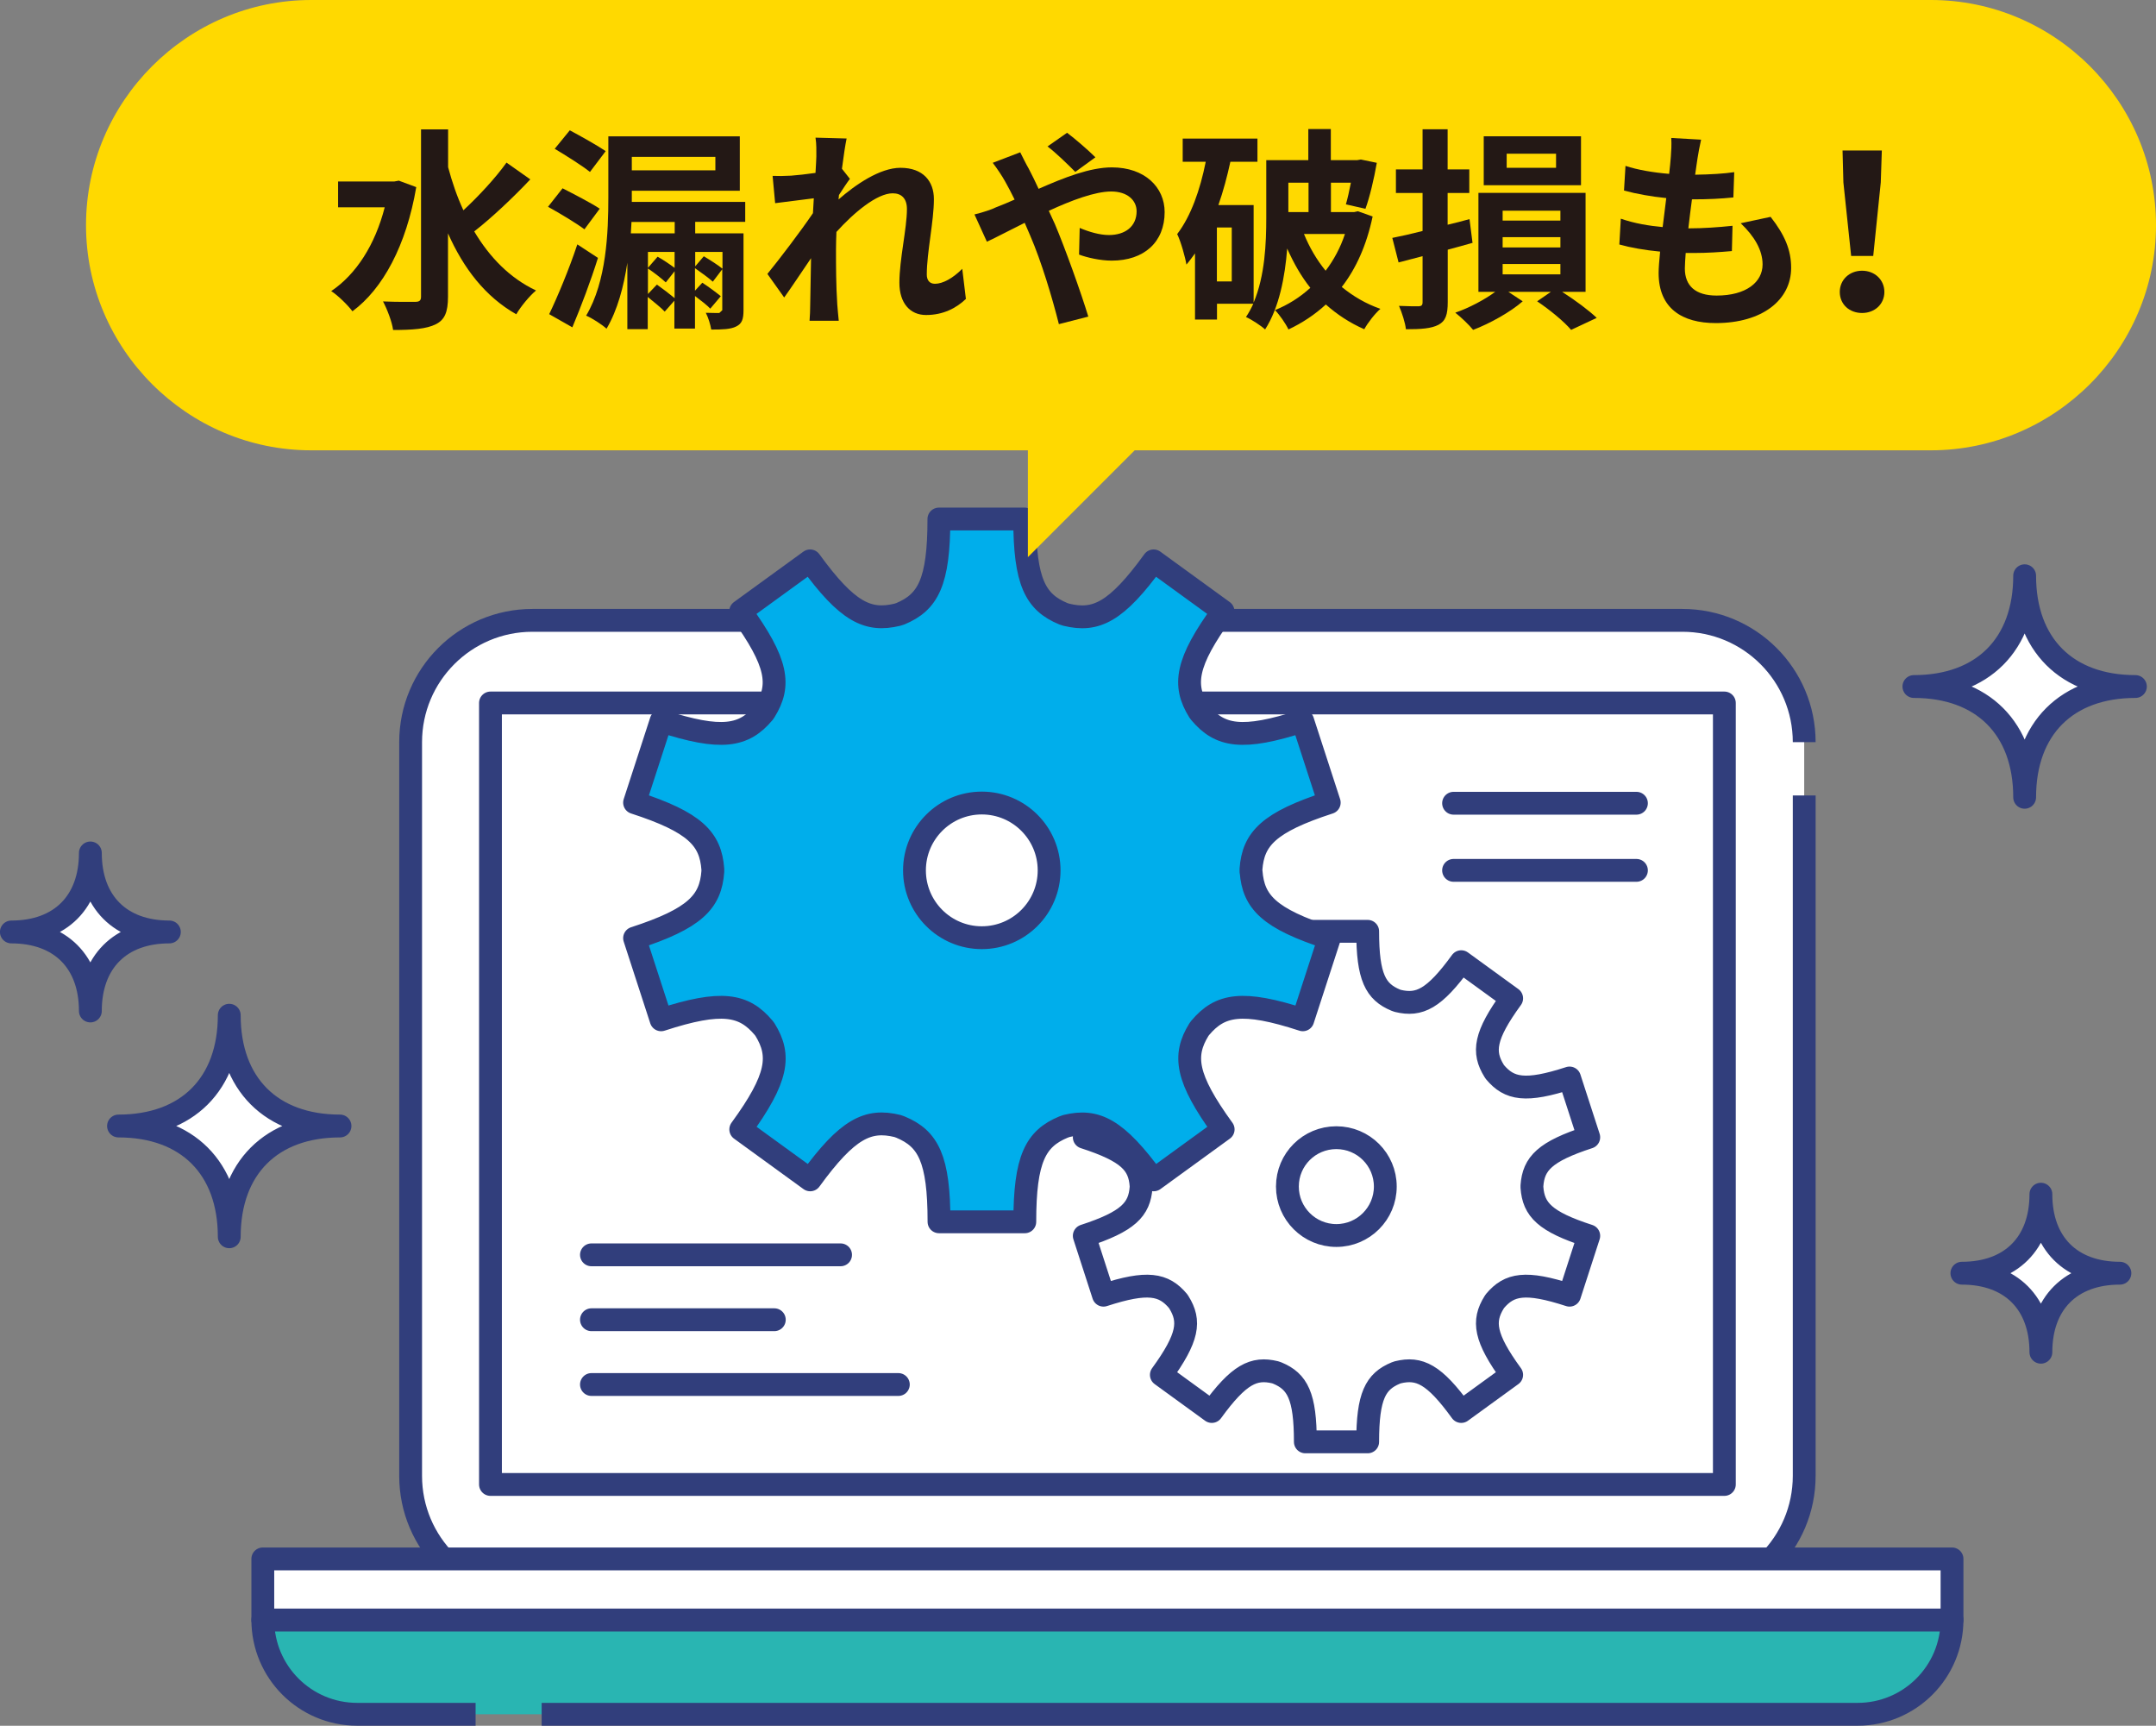
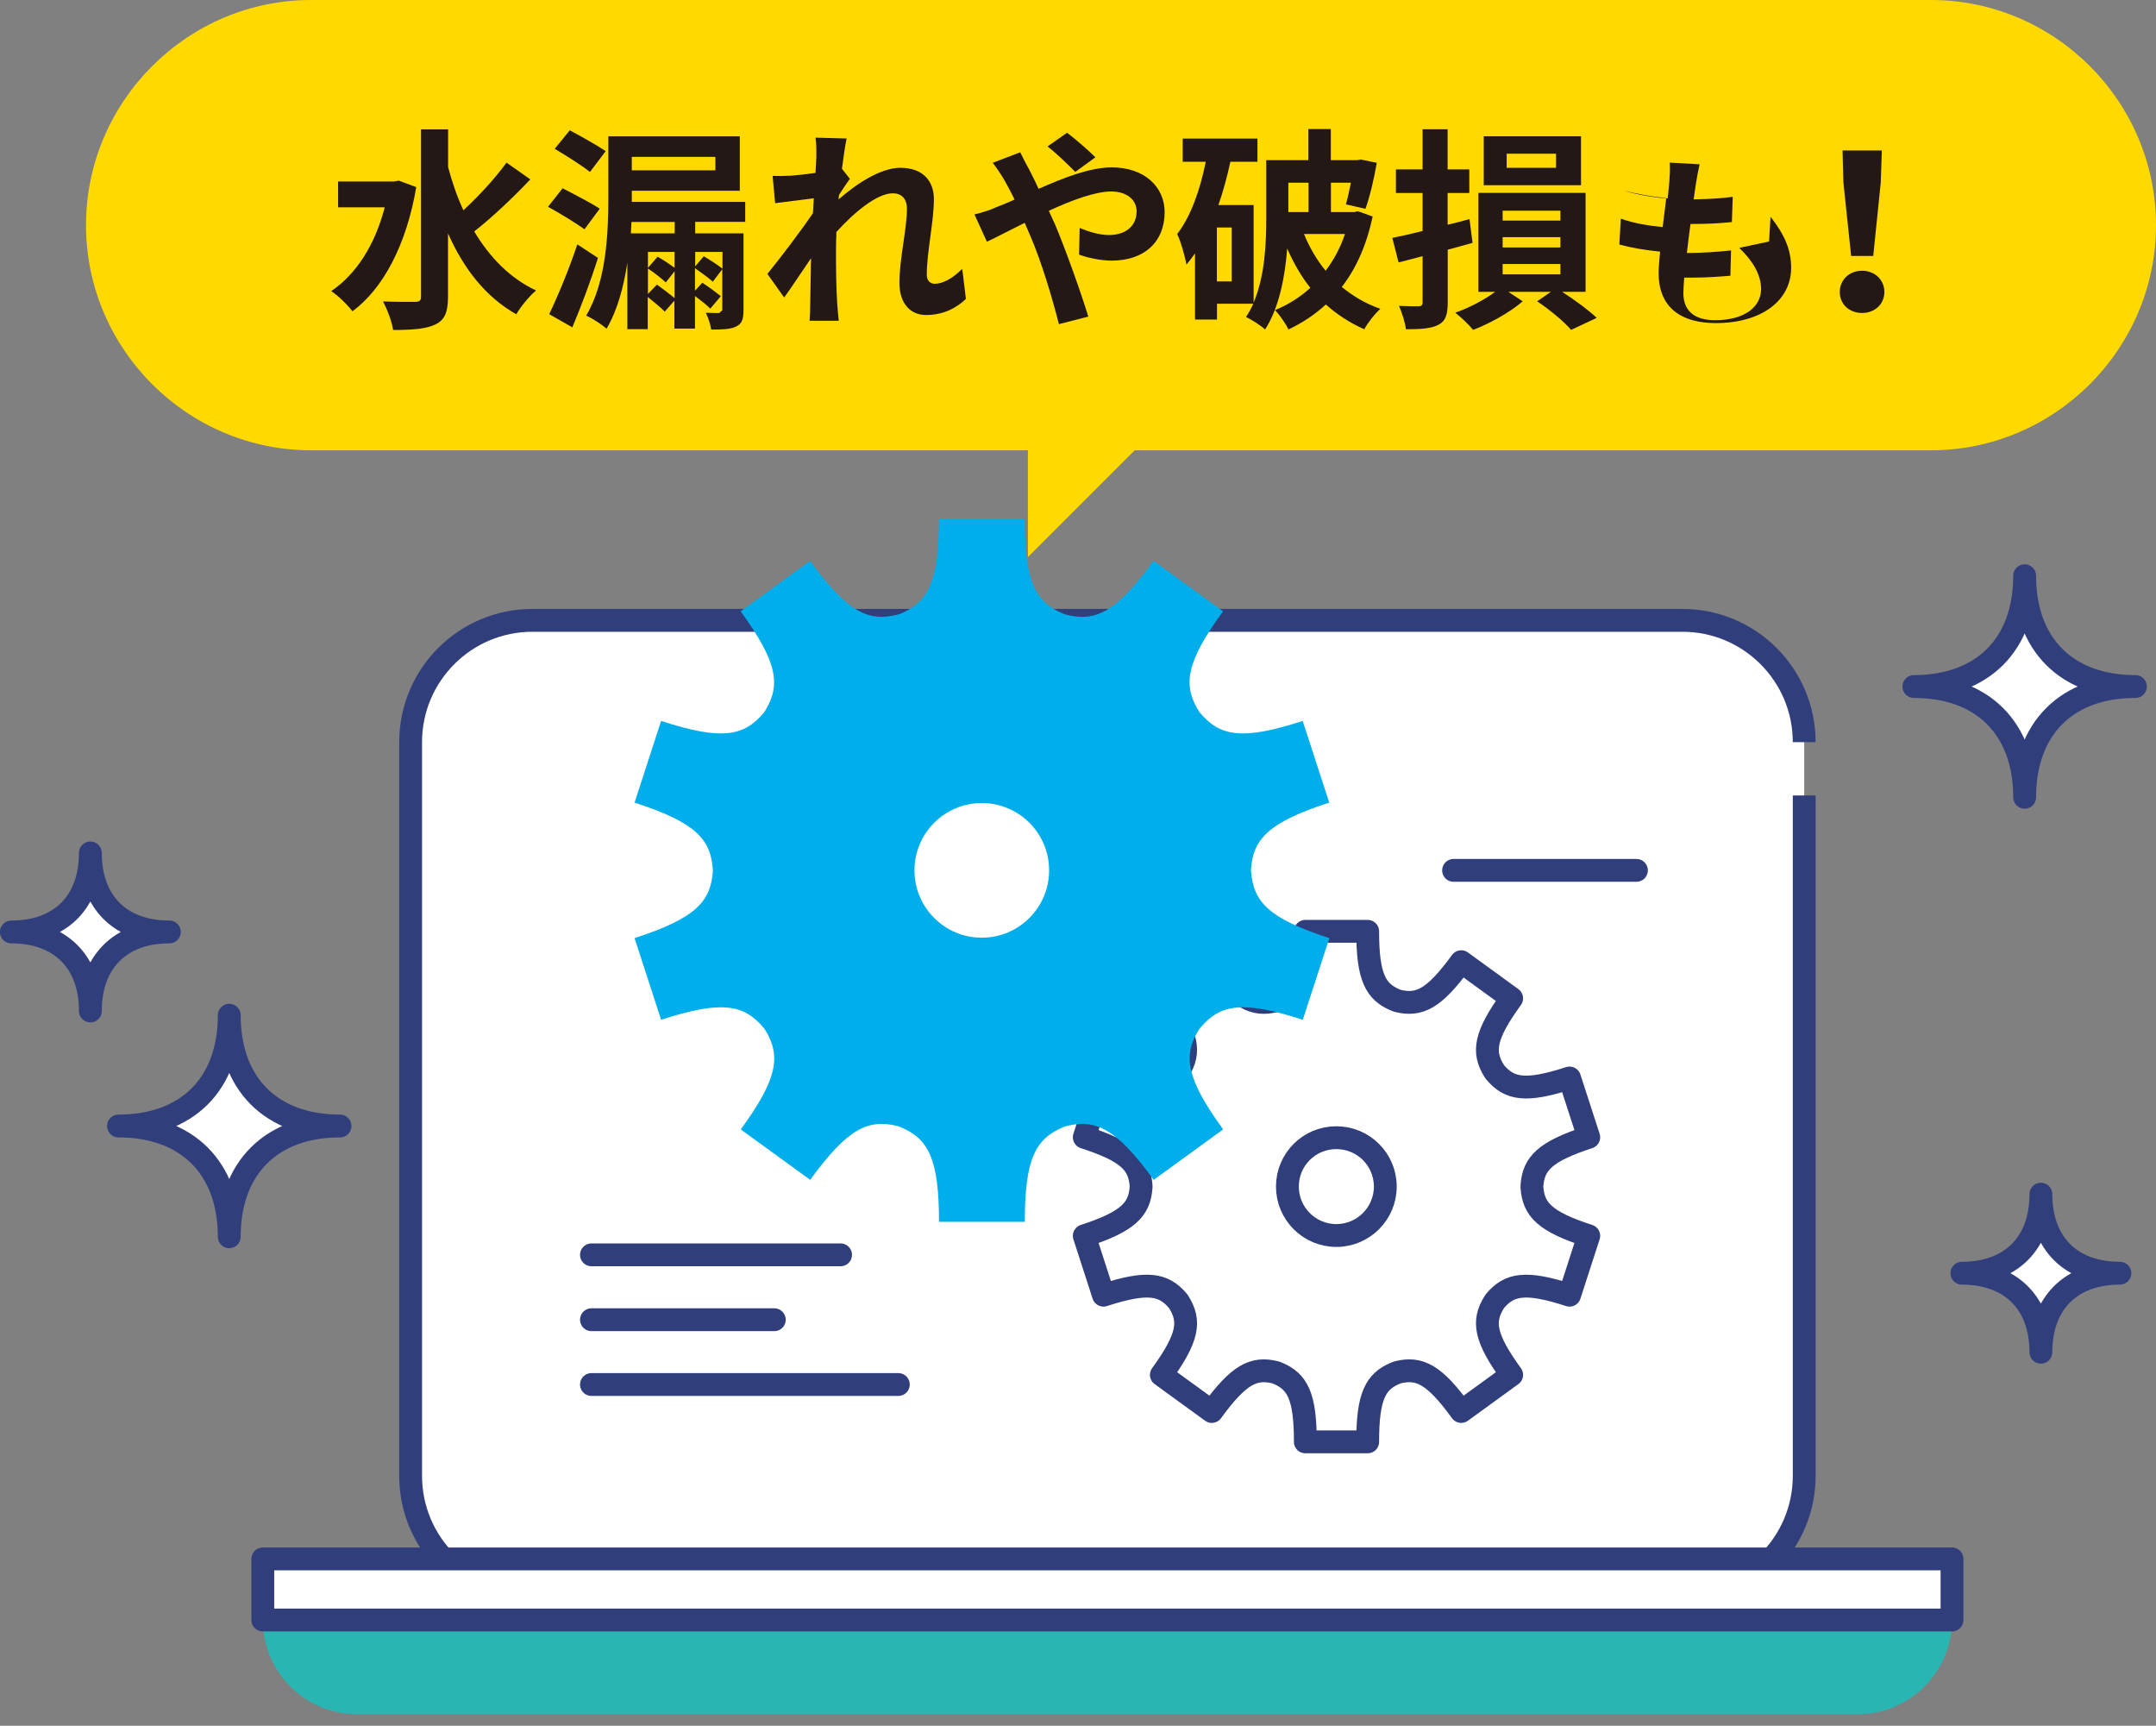
<svg xmlns="http://www.w3.org/2000/svg" id="_レイヤー_2" data-name="レイヤー_2" viewBox="0 0 203.04 162.49">
  <rect x="0" y="0" width="203.04" height="162.49" fill="#808080" stroke="none" />
  <defs>
    <style>
      .cls-1 {
        fill: #29b5b2;
      }

      .cls-2 {
        fill: #ffd900;
      }

      .cls-3 {
        fill: #231815;
      }

      .cls-4 {
        fill: #fff;
      }

      .cls-5 {
        stroke-linecap: round;
      }

      .cls-5, .cls-6 {
        fill: none;
        stroke: #313e7c;
        stroke-linejoin: round;
        stroke-width: 2.15px;
      }

      .cls-7 {
        fill: #00aeeb;
      }
    </style>
  </defs>
  <g id="_レイヤー_1-2" data-name="レイヤー_1">
    <path class="cls-4" d="M169.91,74.9v64.06c0,6.33-5.13,11.47-11.47,11.47H50.14c-6.33,0-11.47-5.13-11.47-11.47v-69.08c0-6.33,5.13-11.47,11.47-11.47h108.3c6.33,0,11.47,5.13,11.47,11.47" />
    <path class="cls-6" d="M169.91,74.9v64.06c0,6.33-5.13,11.47-11.47,11.47H50.14c-6.33,0-11.47-5.13-11.47-11.47v-69.08c0-6.33,5.13-11.47,11.47-11.47h108.3c6.33,0,11.47,5.13,11.47,11.47" />
    <rect class="cls-4" x="46.19" y="66.19" width="116.2" height="73.58" />
-     <rect class="cls-6" x="46.19" y="66.19" width="116.2" height="73.58" />
    <path class="cls-1" d="M51.01,161.41h123.93c4.91,0,8.89-3.98,8.89-8.89H24.75c0,4.91,3.98,8.89,8.89,8.89h11.15" />
-     <path class="cls-6" d="M51.01,161.41h123.93c4.91,0,8.89-3.98,8.89-8.89H24.75c0,4.91,3.98,8.89,8.89,8.89h11.15" />
    <rect class="cls-4" x="24.75" y="146.78" width="159.08" height="5.75" />
    <rect class="cls-6" x="24.75" y="146.78" width="159.08" height="5.75" />
    <path class="cls-4" d="M144.27,111.8v-.08s0-.08,0-.08c.15-2.08,1.21-3.21,5.35-4.56l-1.81-5.58c-4.15,1.35-5.67,1.05-7.02-.55l-.08-.12c-1.1-1.77-.91-3.31,1.65-6.83l-4.75-3.45c-2.55,3.51-3.95,4.18-5.97,3.69l-.2-.07c-1.9-.79-2.64-2.16-2.64-6.48h-5.87c0,4.32-.74,5.69-2.64,6.48l-.2.07c-2.02.49-3.42-.17-5.97-3.69l-4.75,3.45c2.56,3.52,2.75,5.06,1.65,6.83l-.08.12c-1.35,1.61-2.87,1.9-7.02.55l-1.81,5.58c4.14,1.34,5.2,2.47,5.35,4.56v.08s0,.08,0,.08c-.15,2.08-1.21,3.21-5.35,4.56l1.81,5.59c4.15-1.35,5.67-1.05,7.02.55l.08.12c1.1,1.77.91,3.31-1.65,6.83l4.75,3.45c2.55-3.51,3.95-4.18,5.97-3.69l.2.07c1.9.79,2.64,2.16,2.64,6.48h5.87c0-4.33.74-5.69,2.64-6.48l.2-.07c2.02-.49,3.42.17,5.97,3.69l4.75-3.45c-2.56-3.52-2.75-5.06-1.65-6.83l.08-.12c1.35-1.6,2.87-1.9,7.02-.55l1.81-5.59c-4.14-1.34-5.2-2.47-5.35-4.56M125.85,116.33c-2.54,0-4.61-2.06-4.61-4.61s2.06-4.6,4.61-4.6,4.61,2.06,4.61,4.6-2.06,4.61-4.61,4.61" />
    <path class="cls-6" d="M144.27,111.8v-.08s0-.08,0-.08c.15-2.08,1.21-3.21,5.35-4.56l-1.81-5.58c-4.15,1.35-5.67,1.05-7.02-.55l-.08-.12c-1.1-1.77-.91-3.31,1.65-6.83l-4.75-3.45c-2.55,3.51-3.95,4.18-5.97,3.69l-.2-.07c-1.9-.79-2.64-2.16-2.64-6.48h-5.87c0,4.32-.74,5.69-2.64,6.48l-.2.07c-2.02.49-3.42-.17-5.97-3.69l-4.75,3.45c2.56,3.52,2.75,5.06,1.65,6.83l-.08.12c-1.35,1.61-2.87,1.9-7.02.55l-1.81,5.58c4.14,1.34,5.2,2.47,5.35,4.56v.08s0,.08,0,.08c-.15,2.08-1.21,3.21-5.35,4.56l1.81,5.59c4.15-1.35,5.67-1.05,7.02.55l.08.12c1.1,1.77.91,3.31-1.65,6.83l4.75,3.45c2.55-3.51,3.95-4.18,5.97-3.69l.2.07c1.9.79,2.64,2.16,2.64,6.48h5.87c0-4.33.74-5.69,2.64-6.48l.2-.07c2.02-.49,3.42.17,5.97,3.69l4.75-3.45c-2.56-3.52-2.75-5.06-1.65-6.83l.08-.12c1.35-1.6,2.87-1.9,7.02-.55l1.81-5.59c-4.14-1.34-5.2-2.47-5.35-4.56ZM125.85,116.33c-2.54,0-4.61-2.06-4.61-4.61s2.06-4.6,4.61-4.6,4.61,2.06,4.61,4.6-2.06,4.61-4.61,4.61Z" />
    <path class="cls-7" d="M117.81,82.06v-.11s0-.11,0-.11c.21-2.86,1.67-4.42,7.37-6.27l-2.5-7.69c-5.71,1.86-7.8,1.45-9.66-.76l-.12-.16c-1.51-2.44-1.25-4.56,2.28-9.4l-6.54-4.75c-3.51,4.84-5.44,5.75-8.22,5.07l-.28-.09c-2.62-1.09-3.64-2.97-3.64-8.92h-8.08c0,5.95-1.02,7.83-3.63,8.92l-.28.09c-2.78.67-4.71-.24-8.22-5.07l-6.54,4.75c3.52,4.85,3.79,6.96,2.28,9.4l-.11.16c-1.86,2.21-3.95,2.62-9.66.76l-2.5,7.69c5.7,1.85,7.16,3.41,7.37,6.27v.11s0,.11,0,.11c-.21,2.86-1.67,4.42-7.37,6.27l2.5,7.69c5.71-1.86,7.8-1.45,9.66.76l.12.16c1.51,2.44,1.25,4.56-2.28,9.4l6.54,4.75c3.51-4.83,5.44-5.75,8.22-5.07l.28.1c2.62,1.09,3.63,2.97,3.63,8.92h8.08c0-5.95,1.02-7.83,3.64-8.92l.28-.1c2.78-.67,4.71.24,8.22,5.07l6.54-4.75c-3.52-4.85-3.79-6.96-2.28-9.4l.12-.16c1.86-2.21,3.95-2.62,9.66-.76l2.5-7.69c-5.7-1.85-7.15-3.4-7.37-6.27M92.46,88.29c-3.5,0-6.34-2.84-6.34-6.34s2.84-6.34,6.34-6.34,6.34,2.84,6.34,6.34-2.84,6.34-6.34,6.34" />
-     <path class="cls-6" d="M117.81,82.06v-.11s0-.11,0-.11c.21-2.86,1.67-4.42,7.37-6.27l-2.5-7.69c-5.71,1.86-7.8,1.45-9.66-.76l-.12-.16c-1.51-2.44-1.25-4.56,2.28-9.4l-6.54-4.75c-3.51,4.84-5.44,5.75-8.22,5.07l-.28-.09c-2.62-1.09-3.64-2.97-3.64-8.92h-8.08c0,5.95-1.02,7.83-3.63,8.92l-.28.09c-2.78.67-4.71-.24-8.22-5.07l-6.54,4.75c3.52,4.85,3.79,6.96,2.28,9.4l-.11.16c-1.86,2.21-3.95,2.62-9.66.76l-2.5,7.69c5.7,1.85,7.16,3.41,7.37,6.27v.11s0,.11,0,.11c-.21,2.86-1.67,4.42-7.37,6.27l2.5,7.69c5.71-1.86,7.8-1.45,9.66.76l.12.16c1.51,2.44,1.25,4.56-2.28,9.4l6.54,4.75c3.51-4.83,5.44-5.75,8.22-5.07l.28.1c2.62,1.09,3.63,2.97,3.63,8.92h8.08c0-5.95,1.02-7.83,3.64-8.92l.28-.1c2.78-.67,4.71.24,8.22,5.07l6.54-4.75c-3.52-4.85-3.79-6.96-2.28-9.4l.12-.16c1.86-2.21,3.95-2.62,9.66-.76l2.5-7.69c-5.7-1.85-7.15-3.4-7.37-6.27ZM92.46,88.29c-3.5,0-6.34-2.84-6.34-6.34s2.84-6.34,6.34-6.34,6.34,2.84,6.34,6.34-2.84,6.34-6.34,6.34Z" />
    <line class="cls-5" x1="55.7" y1="124.26" x2="72.92" y2="124.26" />
-     <line class="cls-5" x1="136.89" y1="75.63" x2="154.11" y2="75.63" />
    <line class="cls-5" x1="136.89" y1="81.95" x2="154.11" y2="81.95" />
    <line class="cls-5" x1="55.7" y1="130.36" x2="84.6" y2="130.36" />
    <line class="cls-5" x1="55.7" y1="118.15" x2="79.16" y2="118.15" />
    <path class="cls-4" d="M190.67,75.07c0-6.48-3.96-10.43-10.43-10.43,6.48,0,10.43-3.96,10.43-10.43,0,6.48,3.96,10.43,10.43,10.43-6.48,0-10.43,3.96-10.43,10.43" />
    <path class="cls-6" d="M190.67,75.07c0-6.48-3.96-10.43-10.43-10.43,6.48,0,10.43-3.96,10.43-10.43,0,6.48,3.96,10.43,10.43,10.43-6.48,0-10.43,3.96-10.43,10.43Z" />
    <path class="cls-4" d="M21.59,116.45c0-6.48-3.96-10.43-10.43-10.43,6.48,0,10.43-3.96,10.43-10.43,0,6.48,3.96,10.43,10.43,10.43-6.48,0-10.43,3.96-10.43,10.43" />
    <path class="cls-6" d="M21.59,116.45c0-6.48-3.96-10.43-10.43-10.43,6.48,0,10.43-3.96,10.43-10.43,0,6.48,3.96,10.43,10.43,10.43-6.48,0-10.43,3.96-10.43,10.43Z" />
    <path class="cls-4" d="M8.51,95.19c0-4.62-2.82-7.44-7.44-7.44,4.62,0,7.44-2.82,7.44-7.44,0,4.62,2.82,7.44,7.44,7.44-4.62,0-7.44,2.82-7.44,7.44" />
    <path class="cls-6" d="M8.51,95.19c0-4.62-2.82-7.44-7.44-7.44,4.62,0,7.44-2.82,7.44-7.44,0,4.62,2.82,7.44,7.44,7.44-4.62,0-7.44,2.82-7.44,7.44Z" />
    <path class="cls-4" d="M192.2,127.32c0-4.62-2.82-7.44-7.44-7.44,4.62,0,7.44-2.82,7.44-7.44,0,4.62,2.82,7.44,7.44,7.44-4.62,0-7.44,2.82-7.44,7.44" />
    <path class="cls-6" d="M192.2,127.32c0-4.62-2.82-7.44-7.44-7.44,4.62,0,7.44-2.82,7.44-7.44,0,4.62,2.82,7.44,7.44,7.44-4.62,0-7.44,2.82-7.44,7.44Z" />
    <path class="cls-2" d="M181.84,0H29.3C17.64,0,8.1,9.54,8.1,21.2s9.54,21.2,21.2,21.2h67.5v10.06l10.06-10.06h74.98c11.66,0,21.2-9.54,21.2-21.2S193.5,0,181.84,0" />
    <path class="cls-3" d="M39.2,17.62c-.93,5.48-3.15,9.59-6.01,11.69-.42-.57-1.4-1.53-2-1.9,2.35-1.58,4.13-4.35,5.04-7.89h-4.39v-2.43h5.28l.44-.08,1.64.61ZM49.94,16.89c-1.62,1.72-3.64,3.62-5.28,4.9,1.44,2.42,3.34,4.39,5.82,5.56-.61.51-1.44,1.51-1.86,2.24-2.93-1.66-4.97-4.33-6.43-7.62v5.97c0,1.46-.32,2.18-1.15,2.59-.87.44-2.18.54-4.02.54-.1-.77-.57-1.98-.95-2.69,1.33.06,2.61.04,3.03.04s.55-.14.55-.49v-15.75h2.55v3.56c.38,1.42.85,2.79,1.44,4.06,1.44-1.33,3.03-3.05,4.06-4.49l2.24,1.58Z" />
    <path class="cls-3" d="M55.05,21.6c-.75-.57-2.34-1.52-3.44-2.13l1.37-1.74c1.07.55,2.69,1.38,3.5,1.92l-1.44,1.94ZM56.31,24.29c-.69,2.2-1.58,4.55-2.41,6.53l-2.18-1.24c.77-1.6,1.86-4.19,2.65-6.57l1.94,1.27ZM55.56,16.19c-.73-.59-2.25-1.54-3.32-2.18l1.42-1.74c1.03.55,2.59,1.42,3.38,1.96l-1.48,1.96ZM65.47,20.9v1.07h4.55v7.24c0,.87-.16,1.27-.69,1.53-.53.27-1.31.29-2.35.29-.08-.49-.28-1.13-.51-1.58.53.02,1.11.02,1.27.02l.28-.26v-3.86l-.89,1.17c-.38-.34-1.11-.87-1.68-1.27v2.12l.69-.75c.59.38,1.33.93,1.74,1.27l-.99,1.17c-.3-.32-.91-.79-1.44-1.19v3.07h-1.94v-2.63l-.91,1.03c-.34-.37-1.03-.91-1.6-1.38v3.03h-1.92v-6.25c-.34,2.24-.93,4.47-1.96,6.21-.41-.38-1.38-1.01-1.92-1.23,1.92-3.22,2.09-7.85,2.09-11.14v-5.74h12.38v5.12h-10.17v1.05h10.68v1.88h-4.71ZM63.53,20.9h-4.06c-.02.34-.04.71-.06,1.07h4.13v-1.07ZM59.5,16.04h7.87v-1.27h-7.87v1.27ZM61.93,24.17c.51.28,1.17.73,1.6,1.05v-1.5h-2.51v1.5l.91-1.05ZM61.87,26.8c.51.36,1.23.91,1.66,1.27v-2.53l-.83,1.05c-.38-.36-1.11-.93-1.68-1.31v2.4l.85-.89ZM65.47,23.73v1.35l.81-.95c.57.34,1.35.83,1.76,1.17v-1.58h-2.57Z" />
    <path class="cls-3" d="M90.97,28.14c-.91.87-2.14,1.52-3.76,1.52-1.5,0-2.51-1.11-2.51-3.04,0-2.18.71-5.12.71-6.94,0-.99-.51-1.48-1.34-1.48-1.49,0-3.68,1.84-5.3,3.64-.02.56-.04,1.11-.04,1.62,0,1.64,0,3.32.12,5.2.02.37.1,1.09.14,1.54h-2.75c.04-.42.06-1.15.06-1.48.04-1.56.04-2.71.08-4.41-.87,1.27-1.84,2.75-2.53,3.7l-1.58-2.22c1.13-1.38,3.15-4.04,4.29-5.72l.08-1.4c-.97.12-2.51.32-3.64.46l-.24-2.57c.56.02,1.03.02,1.74-.02.59-.04,1.45-.14,2.3-.26.04-.75.08-1.32.08-1.54,0-.57.02-1.17-.08-1.78l2.93.08c-.12.57-.28,1.6-.44,2.85l.75.95c-.26.34-.69.99-1.03,1.52l-.04.42c1.58-1.38,3.89-2.98,5.83-2.98,2.14,0,3.15,1.27,3.15,2.95,0,2.08-.67,5.02-.67,7.1,0,.53.26.87.77.87.73,0,1.68-.51,2.57-1.41l.34,2.81Z" />
    <path class="cls-3" d="M96.07,14.32c.18.36.59,1.19.81,1.56.3.59.63,1.23.93,1.9,2.43-1.07,4.85-2.02,6.9-2.02,3.11,0,4.97,1.88,4.97,4.21,0,2.81-1.92,4.57-4.99,4.57-1.07,0-2.33-.29-3.07-.57l.06-2.51c.89.38,1.9.67,2.75.67,1.54,0,2.61-.81,2.61-2.24,0-1.03-.87-1.86-2.39-1.86s-3.74.83-5.88,1.82l.57,1.24c.93,2.18,2.47,6.47,3.15,8.72l-2.77.71c-.63-2.51-1.66-5.93-2.69-8.31l-.53-1.23c-1.44.71-2.71,1.39-3.56,1.78l-1.17-2.57c.77-.18,1.66-.48,1.98-.65.59-.22,1.19-.48,1.8-.75-.3-.61-.59-1.17-.89-1.7-.28-.51-.77-1.24-1.17-1.76l2.59-.99ZM101.26,16.18c-.71-.71-1.82-1.8-2.61-2.39l1.84-1.29c.73.55,1.96,1.6,2.67,2.31l-1.9,1.38Z" />
    <path class="cls-3" d="M129.27,20.37c-.57,2.71-1.56,4.91-2.91,6.65,1.07.87,2.26,1.58,3.64,2.06-.51.44-1.19,1.31-1.52,1.92-1.35-.59-2.55-1.38-3.62-2.33-1.03.95-2.22,1.74-3.52,2.35-.26-.55-.85-1.4-1.27-1.82,1.21-.49,2.35-1.2,3.33-2.1-.87-1.09-1.57-2.33-2.18-3.7-.2,2.63-.75,5.56-2.08,7.62-.36-.34-1.29-.95-1.8-1.17.26-.39.49-.81.69-1.25h-3.42v1.49h-2.07v-6.23c-.26.36-.53.73-.81,1.05-.1-.65-.53-2.19-.87-2.87,1.29-1.68,2.16-4.15,2.69-6.81h-2.17v-2.18h7.04v2.18h-2.55c-.3,1.38-.67,2.77-1.13,4.08h3.32v9.18c1.07-2.53,1.19-5.6,1.19-7.97v-5.44h3.96v-2.93h2.12v2.93h2.47l.36-.06,1.5.31c-.26,1.5-.67,3.24-1.07,4.33l-1.84-.42c.16-.55.32-1.27.47-2.04h-1.88v2.77h2.18l.36-.08,1.38.49ZM116,21.42h-1.4v5.08h1.4v-5.08ZM121.33,19.97h1.9v-2.77h-1.9v2.77ZM122.8,22.03c.51,1.25,1.21,2.45,2.04,3.46.77-1.01,1.4-2.18,1.82-3.46h-3.86Z" />
    <path class="cls-3" d="M138.69,22.86c-.77.22-1.56.44-2.35.65v4.93c0,1.19-.2,1.78-.87,2.14-.69.36-1.66.42-3.07.42-.06-.61-.38-1.58-.65-2.2.77.04,1.6.04,1.86.04.26-.02.36-.1.36-.39v-4.33l-2.26.59-.59-2.31c.81-.16,1.8-.38,2.85-.65v-3.58h-2.51v-2.22h2.51v-3.78h2.36v3.78h2.04v2.22h-2.04v2.99c.69-.16,1.38-.34,2.06-.53l.28,2.2ZM147.13,27.49c1.23.79,2.51,1.74,3.24,2.44l-2.41,1.13c-.67-.79-2.02-1.9-3.2-2.69l1.29-.89h-4l1.35.89c-1.15,1.01-3.11,2.1-4.67,2.69-.38-.47-1.11-1.17-1.68-1.62,1.29-.44,2.77-1.23,3.76-1.96h-1.58v-9.32h10.09v9.32h-2.2ZM148.89,17.44h-9.16v-4.61h9.16v4.61ZM141.51,20.77h5.44v-.93h-5.44v.93ZM141.51,23.3h5.44v-.97h-5.44v.97ZM141.51,25.83h5.44v-.97h-5.44v.97ZM146.54,14.47h-4.65v1.33h4.65v-1.33Z" />
-     <path class="cls-3" d="M166.74,20.41c1.33,1.7,1.94,3.11,1.94,4.81,0,3.02-2.71,5.2-7.1,5.2-3.16,0-5.38-1.38-5.38-4.71,0-.49.06-1.19.14-2.02-1.46-.14-2.77-.37-3.84-.67l.14-2.43c1.29.45,2.65.67,3.94.79.12-.89.22-1.82.34-2.73-1.4-.14-2.81-.39-3.98-.71l.14-2.32c1.15.38,2.65.63,4.11.75.08-.61.12-1.15.16-1.6.04-.55.08-1.11.04-1.78l2.81.16c-.16.73-.26,1.25-.34,1.78-.06.34-.12.87-.22,1.52,1.44-.02,2.73-.1,3.68-.24l-.08,2.38c-1.19.12-2.29.18-3.9.18-.12.89-.24,1.84-.34,2.73h.14c1.23,0,2.71-.1,4.02-.24l-.06,2.38c-1.13.1-2.31.18-3.54.18h-.81c-.04.59-.08,1.09-.08,1.46,0,1.64,1.01,2.55,2.99,2.55,2.79,0,4.33-1.27,4.33-2.93,0-1.35-.77-2.65-2.06-3.88l2.81-.6Z" />
+     <path class="cls-3" d="M166.74,20.41c1.33,1.7,1.94,3.11,1.94,4.81,0,3.02-2.71,5.2-7.1,5.2-3.16,0-5.38-1.38-5.38-4.71,0-.49.06-1.19.14-2.02-1.46-.14-2.77-.37-3.84-.67l.14-2.43c1.29.45,2.65.67,3.94.79.12-.89.22-1.82.34-2.73-1.4-.14-2.81-.39-3.98-.71c1.15.38,2.65.63,4.11.75.08-.61.12-1.15.16-1.6.04-.55.08-1.11.04-1.78l2.81.16c-.16.73-.26,1.25-.34,1.78-.06.34-.12.87-.22,1.52,1.44-.02,2.73-.1,3.68-.24l-.08,2.38c-1.19.12-2.29.18-3.9.18-.12.89-.24,1.84-.34,2.73h.14c1.23,0,2.71-.1,4.02-.24l-.06,2.38c-1.13.1-2.31.18-3.54.18h-.81c-.04.59-.08,1.09-.08,1.46,0,1.64,1.01,2.55,2.99,2.55,2.79,0,4.33-1.27,4.33-2.93,0-1.35-.77-2.65-2.06-3.88l2.81-.6Z" />
    <path class="cls-3" d="M173.26,27.49c0-1.15.91-2,2.1-2s2.1.85,2.1,2-.91,1.98-2.1,1.98-2.1-.81-2.1-1.98M173.6,17.18l-.08-3.01h3.7l-.1,3.01-.71,6.92h-2.08l-.73-6.92Z" />
  </g>
</svg>